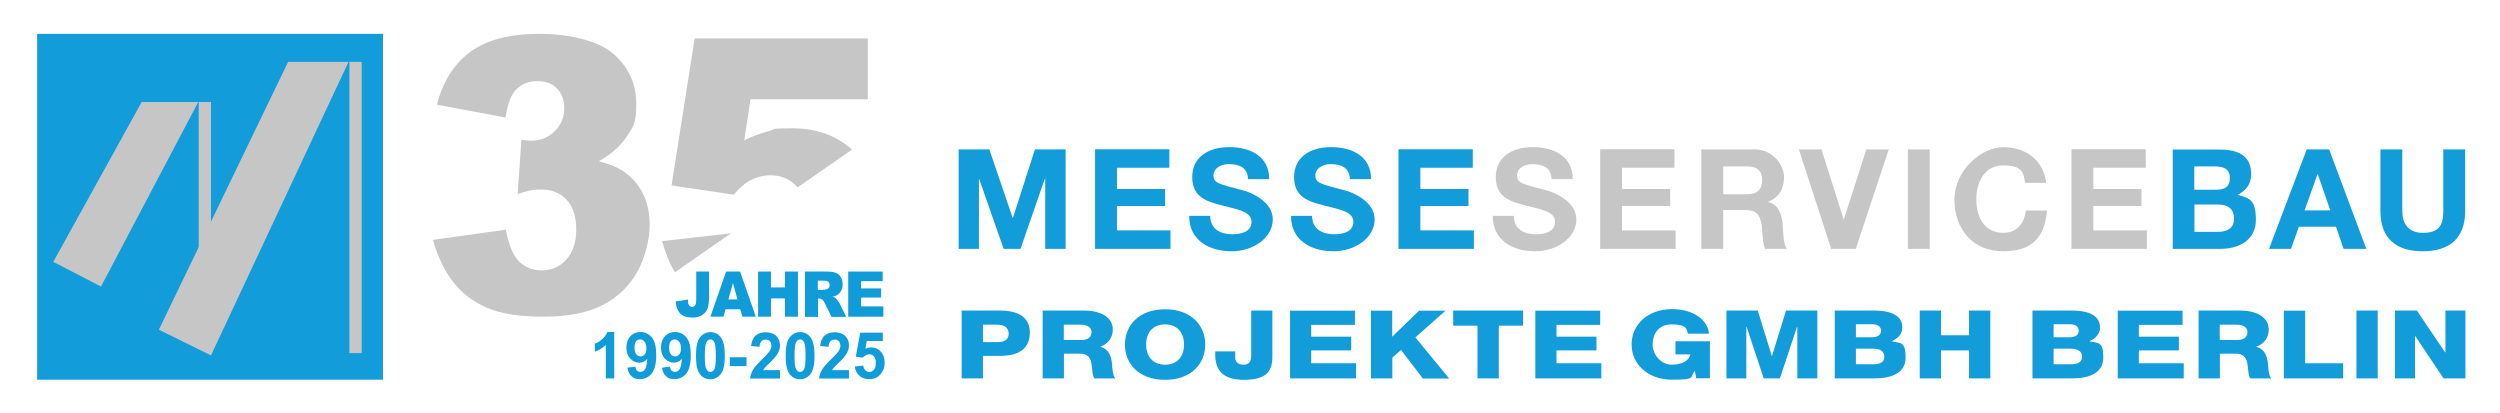
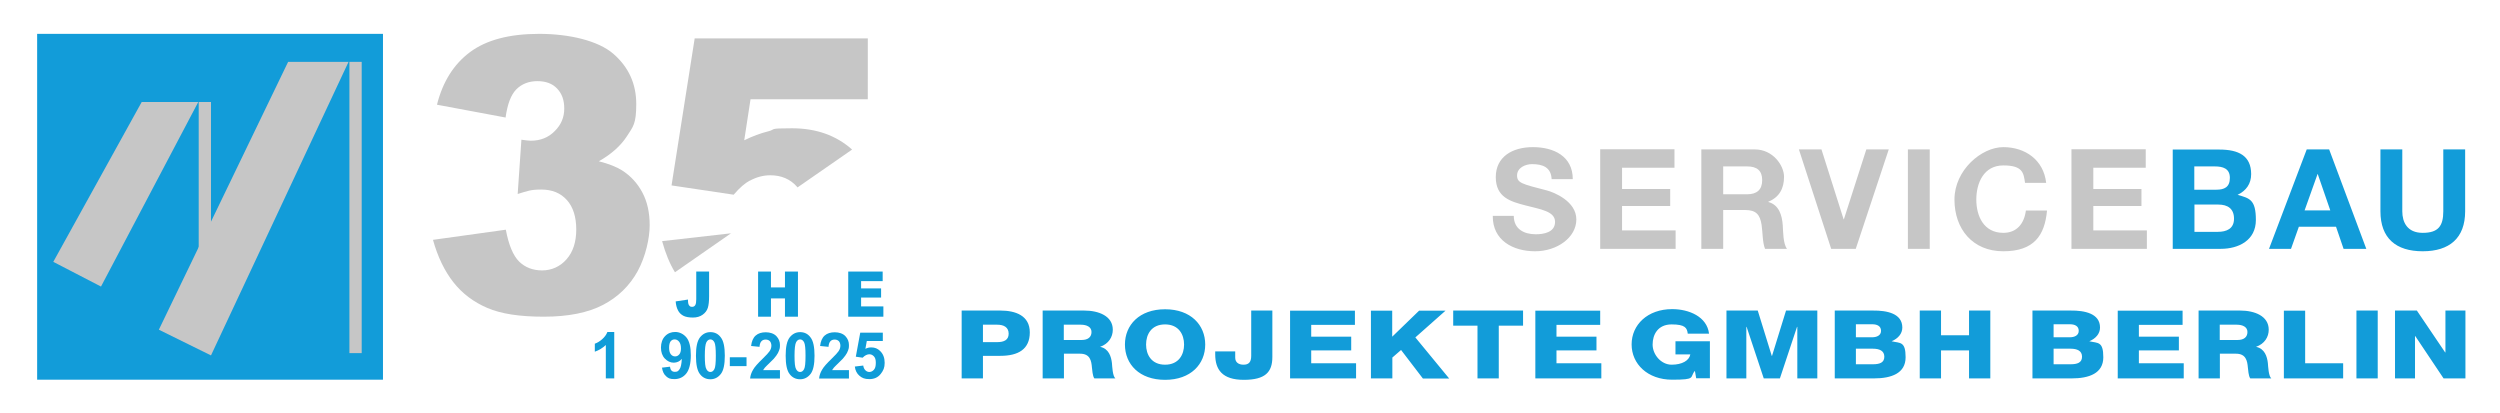
<svg xmlns="http://www.w3.org/2000/svg" id="Ebene_1" version="1.1" viewBox="0 0 1750.1 289.3">
  <defs>
    <style>
      .st0 {
        fill: #129cd9;
      }

      .st1 {
        fill: #0f9cd8;
      }

      .st2 {
        fill: #c6c6c6;
      }
    </style>
  </defs>
  <path class="st2" d="M354.1,82.3l-48.2-9c4-16,11.7-28.3,23.1-36.8,11.4-8.5,27.5-12.8,48.4-12.8s41.3,4.7,52,14c10.7,9.3,16,21,16,35.1s-2.2,15.8-6.5,22.5c-4.3,6.7-10.9,12.6-19.7,17.6,7.1,1.8,12.5,4,16.3,6.4,6.1,3.9,10.8,9.1,14.2,15.5,3.4,6.4,5.1,14,5.1,22.9s-2.8,21.8-8.4,32.1c-5.6,10.2-13.7,18.1-24.2,23.6-10.5,5.5-24.4,8.3-41.5,8.3s-29.9-2-39.5-6.1c-9.6-4.1-17.6-10.1-23.8-18-6.2-7.9-11-17.8-14.3-29.7l51-7.1c2,10.7,5.1,18.1,9.3,22.3,4.2,4.1,9.6,6.2,16.1,6.2s12.6-2.6,17.1-7.8c4.6-5.2,6.8-12.2,6.8-20.9s-2.2-15.8-6.6-20.6c-4.4-4.9-10.3-7.3-17.9-7.3s-9.5,1-16.5,3.1l2.6-38c2.8.4,5.1.7,6.6.7,6.7,0,12.3-2.2,16.7-6.7,4.5-4.4,6.7-9.7,6.7-15.8s-1.7-10.5-5-14c-3.3-3.5-7.9-5.2-13.8-5.2s-10.9,1.9-14.7,5.7c-3.8,3.8-6.3,10.4-7.6,19.9Z" />
  <polygon class="st0" points="26 23.7 268.1 23.7 268.1 265.8 26 265.8 26 23.7 26 23.7" />
  <polygon class="st2" points="111.2 230.8 201.7 43.3 244 43.3 147.7 248.8 111.2 230.8 111.2 230.8" />
  <polygon class="st2" points="37.3 183.3 99.2 71.4 138.8 71.4 70.7 200.6 37.3 183.3 37.3 183.3" />
  <polygon class="st2" points="244.6 43.3 244.6 247.2 253.2 247.2 253.2 43.3 244.6 43.3 244.6 43.3" />
  <polygon class="st2" points="139.1 71.4 139.1 201.3 147.7 201.3 147.7 71.4 139.1 71.4 139.1 71.4" />
-   <path class="st0" d="M979,174.2h52.8v-12.9h-37.5v-17.1h33.7v-11.9h-33.7v-14.9h36.7v-12.9h-52v69.6h0ZM903.8,151.1c-.2,17.2,14.2,24.8,29.6,24.8s28.9-9.6,28.9-22.3-15.6-19-20.7-20.3c-17.4-4.5-20.8-5.2-20.8-10.5s5.7-7.9,10.5-7.9c7.3,0,13.3,2.1,13.7,10.5h14.8c0-16.1-13.4-22.4-27.9-22.4s-26,6.8-26,21,10.4,17.1,20.8,19.8c10.2,2.7,20.7,4,20.7,11.5s-8.2,8.7-13.5,8.7c-8.2,0-15.4-3.6-15.4-12.9h-14.8ZM832.5,151.1c-.2,17.2,14.2,24.8,29.6,24.8s28.9-9.6,28.9-22.3-15.6-19-20.7-20.3c-17.4-4.5-20.8-5.2-20.8-10.5s5.7-7.9,10.5-7.9c7.3,0,13.3,2.1,13.7,10.5h14.8c0-16.1-13.4-22.4-27.9-22.4s-26,6.8-26,21,10.4,17.1,20.8,19.8c10.2,2.7,20.7,4,20.7,11.5s-8.2,8.7-13.5,8.7c-8.2,0-15.4-3.6-15.4-12.9h-14.8ZM766.6,174.2h52.8v-12.9h-37.5v-17.1h33.7v-11.9h-33.7v-14.9h36.7v-12.9h-52v69.6h0ZM671,174.2h14.3v-48.8h.2l17.1,48.8h11.8l17.1-49.3h.2v49.3h14.3v-69.6h-21.5l-15.4,47.9h-.2l-16.3-47.9h-21.5v69.6h0Z" />
  <path class="st2" d="M1450.1,174.2h52.8v-12.9h-37.5v-17.1h33.7v-11.9h-33.7v-14.9h36.7v-12.9h-52v69.6h0ZM1432.4,128c-1.8-16.1-14.7-25-30-25s-34.2,16.1-34.2,36.7,12.7,36.2,34.2,36.2,29-11.1,30.6-28.5h-14.8c-1.2,9.2-6.4,15.6-15.8,15.6-13.7,0-18.9-11.7-18.9-23.3s5.2-23.9,18.9-23.9,14.2,5.3,15.2,12.2h14.8ZM1335.6,174.2h15.3v-69.6h-15.3v69.6h0ZM1322.3,104.6h-15.8l-15.7,48.9h-.2l-15.5-48.9h-15.8l22.6,69.6h17.2l23.1-69.6h0ZM1206.3,116.5h16.8c6.8,0,10.5,2.9,10.5,9.6s-3.7,9.9-10.5,9.9h-16.8v-19.6h0ZM1191,174.2h15.3v-27.2h15.3c7.7,0,10.5,3.2,11.6,10.5.8,5.6.6,12.3,2.4,16.7h15.3c-2.7-3.9-2.6-12.1-2.9-16.5-.5-7-2.6-14.3-10.1-16.3v-.2c7.7-3.1,11-9.3,11-17.4s-7.9-19.2-20.4-19.2h-37.5v69.6h0ZM1120.2,174.2h52.8v-12.9h-37.5v-17.1h33.7v-11.9h-33.7v-14.9h36.7v-12.9h-52v69.6h0ZM1045,151.1c-.2,17.2,14.2,24.8,29.6,24.8s28.9-9.6,28.9-22.3-15.6-19-20.7-20.3c-17.4-4.5-20.8-5.2-20.8-10.5s5.7-7.9,10.5-7.9c7.3,0,13.3,2.1,13.7,10.5h14.8c0-16.1-13.4-22.4-27.9-22.4s-26,6.8-26,21,10.4,17.1,20.8,19.8c10.2,2.7,20.7,4,20.7,11.5s-8.2,8.7-13.5,8.7c-8.2,0-15.4-3.6-15.4-12.9h-14.8Z" />
  <path class="st0" d="M1725.7,104.6h-15.3v43.3c0,10.3-3.5,15.1-14.4,15.1s-14.3-7.5-14.3-15.1v-43.3h-15.3v43.3c0,18.9,10.9,28,29.6,28s29.7-9.2,29.7-28v-43.3h0ZM1622.3,121.8h.2l8.8,25.5h-18l9.1-25.5h0ZM1588.3,174.2h15.5l5.5-15.5h26l5.3,15.5h15.9l-26-69.6h-15.7l-26.4,69.6h0ZM1536.2,116.5h14.3c5.5,0,10.5,1.4,10.5,8s-4,8.3-9.4,8.3h-15.5v-16.3h0ZM1520.9,174.2h33.7c12.6,0,24.6-6,24.6-20.2s-4.3-15.2-12.8-17.6c6-2.9,9.5-7.7,9.5-14.5,0-13-9-17.2-22.2-17.2h-32.7v69.6h0ZM1536.2,143.2h16.7c6.5,0,11,2.8,11,9.9s-5.3,9.2-11.3,9.2h-16.4v-19.1h0Z" />
  <path class="st0" d="M1676.6,264.9h14v-29.6h.2l19.8,29.6h15.3v-47.5h-14v29.3h-.2l-19.8-29.3h-15.3v47.5h0ZM1649.6,264.9h14.9v-47.5h-14.9v47.5h0ZM1598.8,264.9h41.5v-10.6h-26.6v-36.8h-14.9v47.5h0ZM1554,227.3h11.8c4.2,0,7.5,1.6,7.5,5.1s-2.4,5.6-6.9,5.6h-12.5v-10.7h0ZM1539.1,264.9h14.9v-17.3h11.3c6.9,0,7.9,4.9,8.3,9.7.2,1.3.4,6,1.7,7.6h14.7c-2-1.7-2.2-8.7-2.4-10.7-.5-4.5-2.2-10.2-8.3-11.4h0c6-2.1,8.9-6.9,8.9-12,0-9.6-9.9-13.4-20-13.4h-29.1v47.5h0ZM1482.4,264.9h46.3v-10.6h-31.4v-9h28v-9.6h-28v-8.3h30.6v-9.9h-45.4v47.5h0ZM1437.6,227h11.5c3.1,0,6.1,1.1,6.1,4.6s-3.5,4.5-6.1,4.5h-11.5v-9.1h0ZM1422.8,264.9h27.4c12.2,0,22.2-3.5,22.2-14.8s-3.8-9.8-9.8-11.2c4.5-1.9,7.5-5.3,7.5-9.6,0-9.9-10.8-12-20.6-11.9h-26.7v47.5h0ZM1437.6,244.1h11.9c4.5,0,8,1.4,8,5.6s-3.3,5.3-8,5.3h-11.9v-10.9h0ZM1343.9,264.9h14.9v-19.6h19.6v19.6h14.9v-47.5h-14.9v17.3h-19.6v-17.3h-14.9v47.5h0ZM1299.2,227h11.5c3.1,0,6.1,1.1,6.1,4.6s-3.5,4.5-6.1,4.5h-11.5v-9.1h0ZM1284.4,264.9h27.4c12.2,0,22.2-3.5,22.2-14.8s-3.8-9.8-9.8-11.2c4.5-1.9,7.5-5.3,7.5-9.6,0-9.9-10.8-12-20.6-11.9h-26.7v47.5h0ZM1299.2,244.1h11.9c4.5,0,8,1.4,8,5.6s-3.3,5.3-8,5.3h-11.9v-10.9h0ZM1208.5,264.9h14v-36.1h.2l12,36.1h11.3l12-36.1h.2v36.1h14v-47.5h-21.9l-9.8,31.7h-.2l-9.8-31.7h-21.9v47.5h0ZM1196.9,238.9h-24v9.2h10.4c-.8,4.3-5.7,7.2-13.1,7.2s-13.3-7.1-13.3-14.1,3.7-14.1,13.3-14.1,10.8,2.5,11.3,6.5h14.9c-1.4-11.9-14-17.2-25.8-17.2-17.3,0-28.4,11-28.4,24.7s11.2,24.7,28.4,24.7,12-1.6,15.9-6.2l.9,5.2h9.6v-26h0ZM1074.8,264.9h46.2v-10.6h-31.4v-9h28v-9.6h-28v-8.3h30.6v-9.9h-45.4v47.5h0ZM1066.2,217.4h-48.9v10.6h17v36.9h14.9v-36.9h17v-10.6h0ZM959.8,264.9h14.9v-14.6l6.1-5.3,15.3,20h18.4l-23.7-28.8,21.1-18.7h-18.5l-18.8,18.2v-18.2h-14.9v47.5h0ZM903.1,264.9h46.2v-10.6h-31.4v-9h28v-9.6h-28v-8.3h30.6v-9.9h-45.4v47.5h0ZM890.8,217.4h-14.9v31.7c0,4.6-1.9,6.2-5.4,6.2s-5.8-1.7-5.8-4.9v-4.4h-14v2.1c0,10.6,4.9,17.8,20,17.8s20-5.4,20-16v-32.5h0ZM802.3,241.2c0-7.1,3.7-14.1,13.3-14.1s13.3,7.1,13.3,14.1-3.7,14.1-13.3,14.1-13.3-7.1-13.3-14.1h0ZM787.5,241.2c0,13.8,10.1,24.7,28.1,24.7s28.1-11,28.1-24.7-10.1-24.7-28.1-24.7-28.1,11-28.1,24.7h0ZM744.8,227.3h11.8c4.2,0,7.5,1.6,7.5,5.1s-2.4,5.6-6.9,5.6h-12.5v-10.7h0ZM729.9,264.9h14.9v-17.3h11.3c7,0,7.9,4.9,8.3,9.7.2,1.3.4,6,1.7,7.6h14.7c-2-1.7-2.2-8.7-2.4-10.7-.5-4.5-2.2-10.2-8.3-11.4h0c6-2.1,8.9-6.9,8.9-12,0-9.6-9.9-13.4-20-13.4h-29.1v47.5h0ZM688.1,227.3h10c4.6,0,8,1.8,8,6.3s-3.4,5.9-8,5.9h-10v-12.2h0ZM673.2,264.9h14.9v-15.8h12.2c12.5,0,20.6-4.6,20.6-16.4s-10-15.3-20.6-15.3h-27.1v47.5h0Z" />
  <path class="st1" d="M487.4,190.1h9v17.2c0,3.6-.3,6.3-.9,8.2-.6,1.9-1.8,3.5-3.6,4.8-1.8,1.3-4.1,2-6.8,2s-5.2-.4-6.8-1.3c-1.6-.9-2.9-2.1-3.7-3.8-.9-1.7-1.4-3.7-1.6-6.2l8.6-1.3c0,1.4.1,2.4.3,3.1.2.7.6,1.2,1.1,1.6.3.3.8.4,1.5.4,1,0,1.7-.4,2.2-1.2.5-.8.7-2.2.7-4.1v-19.5h0Z" />
-   <path class="st1" d="M518.1,216.5h-10.2l-1.4,5.2h-9.2l11-31.6h9.8l11,31.6h-9.4l-1.5-5.2h0ZM516.3,209.6l-3.2-11.4-3.2,11.4h6.4Z" />
  <polygon class="st1" points="530.7 190.1 539.7 190.1 539.7 201.2 549.5 201.2 549.5 190.1 558.6 190.1 558.6 221.7 549.5 221.7 549.5 208.9 539.7 208.9 539.7 221.7 530.7 221.7 530.7 190.1 530.7 190.1" />
-   <path class="st1" d="M563.5,221.7v-31.6h15c2.8,0,4.9.3,6.4.8,1.5.5,2.7,1.5,3.6,2.9.9,1.4,1.4,3.1,1.4,5.1s-.3,3.3-1,4.5c-.7,1.3-1.6,2.3-2.8,3.1-.8.5-1.8.9-3.2,1.2,1.1.4,1.9.8,2.3,1.2.3.3.8.8,1.4,1.7.6.8,1,1.5,1.3,2l4.4,9.2h-10.2l-4.8-9.7c-.6-1.2-1.2-2.1-1.6-2.4-.7-.5-1.4-.7-2.2-.7h-.8v12.8h-9ZM572.5,202.9h3.8c.4,0,1.2-.1,2.4-.4.6-.1,1.1-.5,1.5-1,.4-.5.6-1.1.6-1.8,0-1-.3-1.8-.9-2.4-.6-.5-1.7-.8-3.4-.8h-4v6.4h0Z" />
  <polygon class="st1" points="593.8 190.1 617.9 190.1 617.9 196.8 602.8 196.8 602.8 201.9 616.8 201.9 616.8 208.3 602.8 208.3 602.8 214.5 618.4 214.5 618.4 221.7 593.8 221.7 593.8 190.1 593.8 190.1" />
  <g>
    <path class="st2" d="M524.9,126.5c4.6-2.5,9.4-3.8,14.3-3.8,7.8,0,14,2.7,18.7,8,.1.2.3.3.4.5l38.2-26.5c-11.1-9.9-25.1-14.9-42.1-14.9s-10.9.7-16.5,2.1c-5.6,1.4-11.2,3.5-16.9,6.3l4.4-28.7h82.1V26.9h-121.2l-16.2,102.9,43.5,6.5c4.1-4.8,7.9-8.1,11.3-9.9Z" />
    <path class="st2" d="M511.9,163.3l-48.4,5.5c2.4,8.7,5.4,15.9,9,21.8l39.4-27.4Z" />
  </g>
  <g>
    <path class="st1" d="M430,264.9h-5.9v-23.4c-2.2,2.1-4.8,3.7-7.7,4.7v-5.6c1.7-.6,3.4-1.6,5.1-3.1s3-3.2,3.7-5.1h4.8v32.5Z" />
-     <path class="st1" d="M439,257.4l5.8-.7c.3,2.4,1.4,3.6,3.4,3.6s2.4-.6,3.3-1.8,1.4-3.6,1.6-7.3c-.7.9-1.6,1.6-2.5,2s-2,.7-3.1.7c-2.4,0-4.5-1-6.3-2.9-1.8-1.9-2.7-4.5-2.7-7.7s1-6.1,2.9-8c1.9-2,4.3-2.9,7.1-2.9s5.7,1.3,7.8,3.8,3.1,6.7,3.1,12.5-1.1,10.2-3.2,12.8-4.9,3.9-8.3,3.9-4.3-.7-5.8-2-2.5-3.3-2.9-6.1ZM452.5,243.9c0-2-.4-3.6-1.3-4.7-.9-1.1-1.9-1.6-3.1-1.6s-2,.4-2.8,1.3c-.7.9-1.1,2.4-1.1,4.5s.4,3.6,1.2,4.6c.8,1,1.8,1.5,3,1.5s2.1-.5,2.9-1.4c.8-.9,1.2-2.3,1.2-4.2Z" />
    <path class="st1" d="M463.2,257.4l5.8-.7c.3,2.4,1.4,3.6,3.4,3.6s2.4-.6,3.3-1.8,1.4-3.6,1.6-7.3c-.7.9-1.6,1.6-2.5,2s-2,.7-3.1.7c-2.4,0-4.5-1-6.3-2.9-1.8-1.9-2.7-4.5-2.7-7.7s1-6.1,2.9-8c1.9-2,4.3-2.9,7.1-2.9s5.7,1.3,7.8,3.8,3.1,6.7,3.1,12.5-1.1,10.2-3.2,12.8-4.9,3.9-8.3,3.9-4.3-.7-5.8-2-2.5-3.3-2.9-6.1ZM476.7,243.9c0-2-.4-3.6-1.3-4.7-.9-1.1-1.9-1.6-3.1-1.6s-2,.4-2.8,1.3c-.7.9-1.1,2.4-1.1,4.5s.4,3.6,1.2,4.6c.8,1,1.8,1.5,3,1.5s2.1-.5,2.9-1.4c.8-.9,1.2-2.3,1.2-4.2Z" />
    <path class="st1" d="M497.3,232.5c3,0,5.5,1.2,7.3,3.7,1.9,2.4,2.8,6.7,2.8,12.8s-.9,10.4-2.8,12.8c-1.9,2.4-4.3,3.7-7.3,3.7s-5.5-1.2-7.3-3.6c-1.9-2.4-2.8-6.7-2.8-12.9s.9-10.3,2.8-12.8c1.9-2.4,4.3-3.7,7.3-3.7ZM497.3,237.6c-1.2,0-2.1.7-2.8,2-.7,1.3-1.1,4.4-1.1,9.4s.3,8.1,1.1,9.4c.7,1.3,1.6,2,2.8,2s2.1-.7,2.8-2c.7-1.3,1-4.4,1-9.4s-.3-8.1-1-9.4c-.7-1.3-1.6-2-2.8-2Z" />
    <path class="st1" d="M510.9,256.3v-6.2h11.7v6.2h-11.7Z" />
    <path class="st1" d="M546,259.2v5.8h-20.9c.2-2.2.9-4.2,2.1-6.2,1.1-2,3.4-4.5,6.7-7.7,2.6-2.5,4.2-4.3,4.8-5.2.9-1.3,1.3-2.6,1.3-3.9s-.4-2.5-1.1-3.2-1.7-1.1-2.9-1.1c-2.6,0-4.1,1.7-4.3,5.1l-5.9-.6c.4-3.3,1.4-5.7,3.2-7.3s4.2-2.3,7.1-2.3,5.7.9,7.4,2.7c1.7,1.8,2.5,3.9,2.5,6.2s-.2,2.6-.6,3.8-1.1,2.5-2,3.7c-.9,1.3-2.3,2.9-4.4,4.8-1.9,1.8-3.1,3.1-3.6,3.6-.5.6-.9,1.2-1.2,1.7h11.8Z" />
    <path class="st1" d="M560.1,232.5c3,0,5.5,1.2,7.3,3.7,1.9,2.4,2.8,6.7,2.8,12.8s-.9,10.4-2.8,12.8c-1.9,2.4-4.3,3.7-7.3,3.7s-5.5-1.2-7.3-3.6c-1.9-2.4-2.8-6.7-2.8-12.9s.9-10.3,2.8-12.8c1.9-2.4,4.3-3.7,7.3-3.7ZM560.1,237.6c-1.2,0-2.1.7-2.8,2-.7,1.3-1.1,4.4-1.1,9.4s.3,8.1,1.1,9.4c.7,1.3,1.6,2,2.8,2s2.1-.7,2.8-2c.7-1.3,1-4.4,1-9.4s-.3-8.1-1-9.4c-.7-1.3-1.6-2-2.8-2Z" />
    <path class="st1" d="M594.3,259.2v5.8h-20.9c.2-2.2.9-4.2,2.1-6.2,1.1-2,3.4-4.5,6.7-7.7,2.6-2.5,4.2-4.3,4.8-5.2.9-1.3,1.3-2.6,1.3-3.9s-.4-2.5-1.1-3.2-1.7-1.1-2.9-1.1c-2.6,0-4.1,1.7-4.3,5.1l-5.9-.6c.4-3.3,1.4-5.7,3.2-7.3s4.2-2.3,7.1-2.3,5.7.9,7.4,2.7c1.7,1.8,2.5,3.9,2.5,6.2s-.2,2.6-.6,3.8-1.1,2.5-2,3.7c-.9,1.3-2.3,2.9-4.4,4.8-1.9,1.8-3.1,3.1-3.6,3.6-.5.6-.9,1.2-1.2,1.7h11.8Z" />
    <path class="st1" d="M598.4,256.6l5.9-.7c.2,1.4.7,2.5,1.5,3.3s1.8,1.2,2.8,1.2,2.3-.5,3.2-1.6c.9-1,1.3-2.6,1.3-4.8s-.4-3.5-1.3-4.5c-.9-1-2-1.5-3.3-1.5s-3.2.8-4.6,2.4l-4.8-.7,3.1-16.8h15.8v5.8h-11.2l-1,5.5c1.3-.7,2.7-1,4.1-1,2.5,0,4.5.8,6.2,2.5,2.2,2.1,3.2,4.9,3.2,8.3s-.9,5.4-2.8,7.8-4.5,3.6-7.9,3.6-5.1-.8-6.9-2.3-3-3.7-3.3-6.6Z" />
  </g>
</svg>